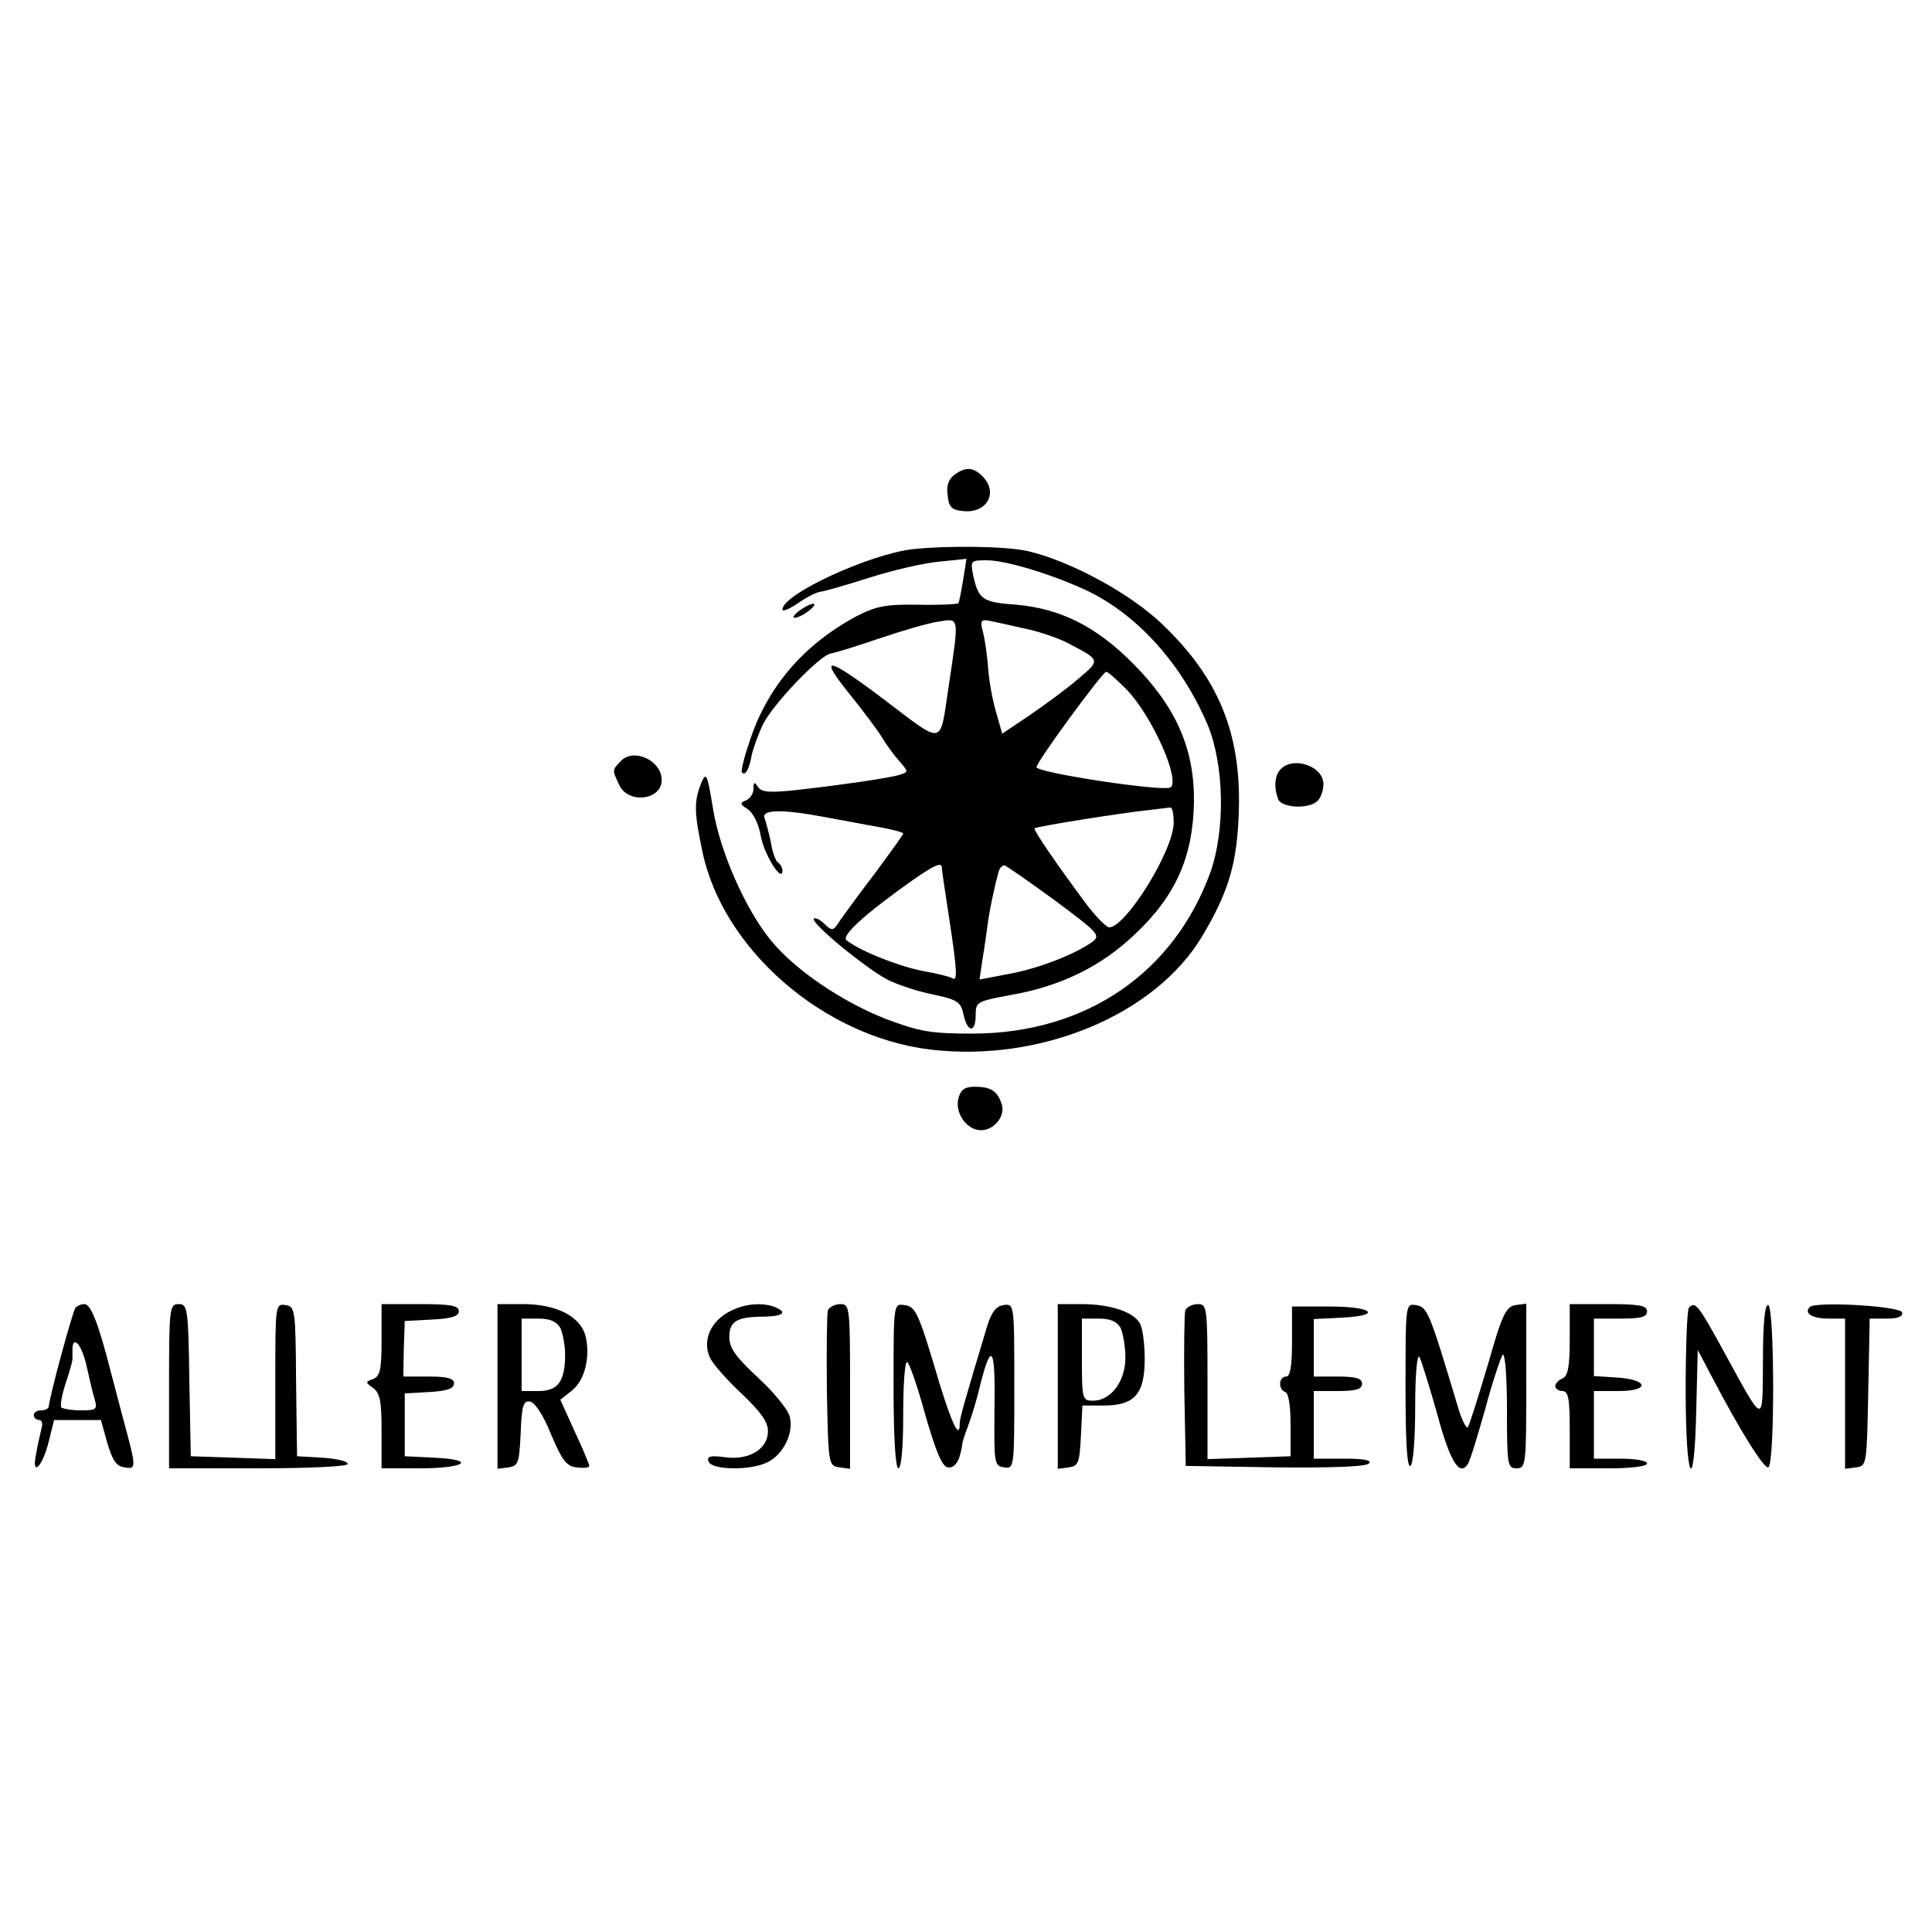
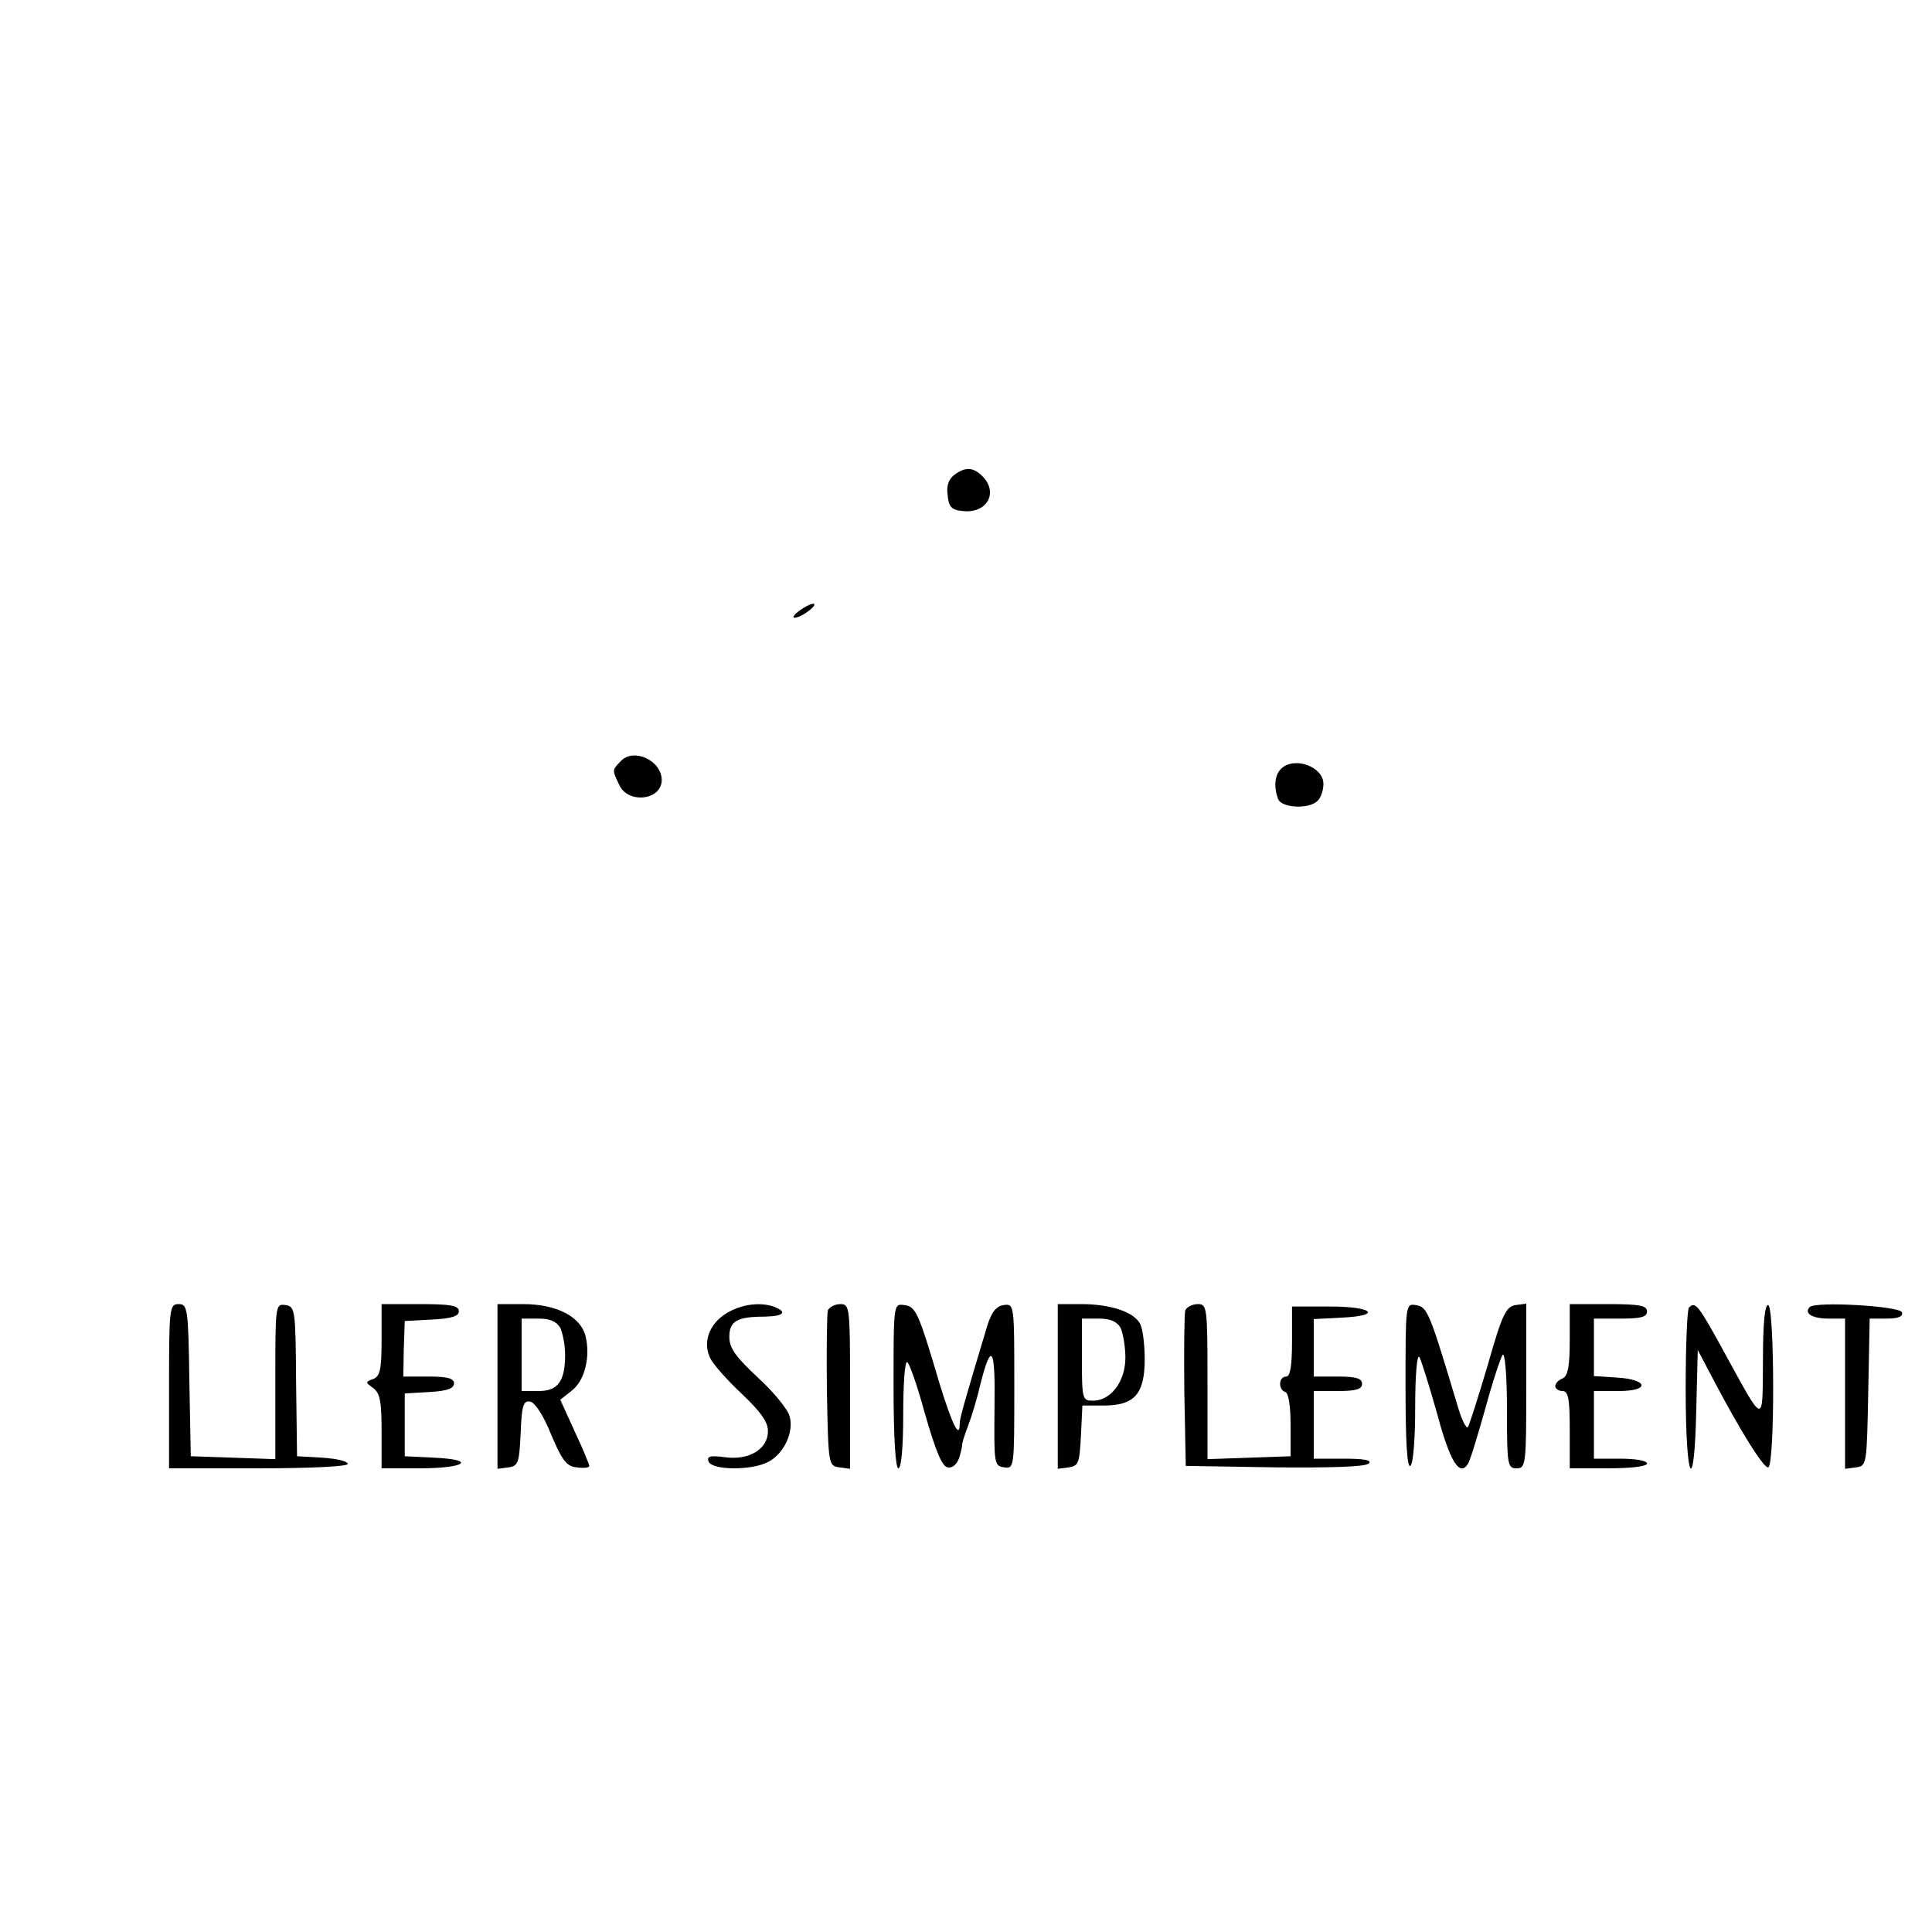
<svg xmlns="http://www.w3.org/2000/svg" version="1.0" width="400pt" height="400pt" viewBox="0 0 400 400" preserveAspectRatio="xMidYMid meet">
  <g transform="translate(0,400) scale(0.1,-0.1)" fill="#000000" stroke="none">
    <path d="M1976 3017 c-12 -9 -17 -23 -14 -42 2 -24 8 -31 31 -33 50 -6 75 38 41 72 -19 19 -35 20 -58 3z" />
-     <path d="M1890 2863 c-89 -10 -270 -93 -270 -125 0 -5 14 1 32 13 17 12 38 23 47 24 9 1 54 14 101 29 47 15 111 30 143 33 l58 6 -7 -44 c-4 -24 -8 -46 -10 -48 -2 -2 -40 -4 -83 -3 -68 1 -87 -3 -128 -24 -110 -59 -186 -148 -222 -262 -11 -31 -17 -59 -15 -61 7 -8 15 6 20 34 3 15 14 45 24 66 22 43 117 142 140 146 8 1 53 15 100 31 47 16 102 32 123 35 44 7 43 13 21 -135 -19 -125 -7 -122 -138 -23 -117 88 -133 89 -63 3 24 -30 52 -67 62 -83 10 -17 27 -40 38 -52 18 -21 18 -21 0 -27 -21 -7 -134 -23 -226 -33 -45 -4 -61 -3 -68 8 -7 11 -9 10 -9 -4 0 -10 -7 -20 -15 -24 -14 -5 -13 -8 4 -19 11 -8 22 -31 26 -54 6 -37 44 -99 45 -73 0 6 -4 14 -9 17 -5 3 -12 22 -15 42 -4 19 -10 42 -13 50 -7 18 35 19 121 3 34 -6 85 -16 114 -21 28 -5 52 -11 52 -14 0 -2 -26 -38 -57 -80 -32 -42 -65 -87 -74 -100 -14 -22 -16 -22 -32 -7 -9 9 -19 14 -22 11 -8 -8 110 -105 154 -127 20 -10 62 -24 93 -30 51 -11 57 -15 63 -42 8 -37 25 -38 25 -1 0 28 3 29 73 42 103 18 187 59 257 126 85 80 120 161 122 274 1 110 -37 196 -125 285 -77 78 -151 115 -243 123 -70 5 -78 11 -89 60 -6 31 -6 32 28 32 41 0 141 -31 212 -65 103 -51 192 -151 245 -275 35 -84 37 -218 6 -306 -76 -209 -258 -333 -491 -334 -88 0 -110 4 -180 30 -92 36 -189 102 -239 163 -53 65 -106 185 -120 274 -12 73 -14 76 -25 50 -14 -37 -14 -58 3 -139 42 -203 250 -384 472 -411 227 -27 464 71 562 233 57 95 74 155 77 265 4 159 -43 272 -158 382 -66 64 -192 132 -279 152 -44 10 -162 12 -238 4z m230 -164 c30 -6 71 -20 90 -30 69 -36 69 -35 23 -74 -23 -20 -68 -53 -100 -75 l-58 -39 -12 42 c-7 23 -15 64 -17 92 -2 27 -7 62 -11 77 -6 22 -4 26 12 23 10 -2 43 -9 73 -16z m212 -126 c53 -55 111 -185 92 -203 -11 -10 -265 28 -278 41 -5 5 136 197 144 198 3 1 22 -16 42 -36z m98 -276 c0 -58 -100 -218 -134 -217 -6 1 -27 22 -46 47 -64 86 -111 155 -108 158 4 4 180 32 238 38 19 2 38 5 43 5 4 1 7 -13 7 -31z m-480 -94 c0 -5 7 -51 15 -103 17 -112 18 -133 6 -125 -5 3 -33 10 -62 15 -50 10 -128 41 -156 63 -13 9 38 55 137 125 46 32 60 38 60 25z m235 -68 c86 -64 94 -71 78 -84 -34 -25 -108 -55 -172 -67 l-63 -12 6 41 c4 23 8 53 10 67 3 28 15 85 23 113 2 10 9 17 14 15 4 -2 51 -34 104 -73z" />
    <path d="M1654 2735 c-10 -8 -14 -14 -9 -14 6 0 19 6 29 14 11 8 15 15 10 15 -6 0 -19 -7 -30 -15z" />
    <path d="M1286 2425 c-19 -20 -19 -18 -4 -50 18 -40 88 -32 88 10 0 40 -57 67 -84 40z" />
    <path d="M2652 2408 c-13 -13 -15 -37 -6 -62 7 -19 64 -22 82 -4 7 7 12 22 12 35 0 36 -61 58 -88 31z" />
-     <path d="M1984 1725 c-7 -30 18 -65 47 -65 27 0 51 29 43 54 -9 27 -22 36 -56 36 -21 0 -29 -6 -34 -25z" />
-     <path d="M156 1292 c-7 -12 -53 -181 -55 -204 -1 -5 -8 -8 -16 -8 -8 0 -15 -4 -15 -10 0 -5 5 -10 11 -10 6 0 8 -8 5 -17 -2 -10 -8 -33 -11 -52 -11 -51 13 -29 26 25 l11 44 49 0 48 0 13 -47 c11 -37 19 -49 36 -51 25 -4 25 -3 -5 108 -8 30 -19 73 -25 95 -24 94 -40 135 -53 135 -8 0 -16 -4 -19 -8z m23 -119 c6 -27 13 -58 17 -70 6 -21 3 -23 -28 -23 -19 0 -37 3 -41 6 -3 3 1 26 9 50 8 24 14 46 14 49 0 3 0 12 0 20 0 33 19 12 29 -32z" />
+     <path d="M1984 1725 z" />
    <path d="M350 1130 l0 -170 185 0 c110 0 185 4 185 9 0 6 -24 11 -52 13 l-53 3 -2 155 c-1 149 -2 155 -22 158 -21 3 -21 0 -21 -158 l0 -161 -87 3 -88 3 -3 158 c-2 149 -4 157 -22 157 -19 0 -20 -7 -20 -170z" />
    <path d="M790 1226 c0 -61 -3 -75 -17 -81 -17 -6 -17 -7 0 -19 14 -11 17 -28 17 -90 l0 -76 79 0 c95 0 119 18 30 22 l-61 3 0 65 0 65 51 3 c36 2 51 7 51 18 0 10 -13 14 -52 14 l-53 0 1 57 2 58 56 3 c41 2 56 7 56 17 0 12 -17 15 -80 15 l-80 0 0 -74z" />
    <path d="M1030 1129 l0 -170 23 3 c20 3 22 9 25 71 2 58 6 68 20 65 10 -2 28 -30 43 -68 23 -54 32 -66 53 -68 14 -2 26 -1 26 3 0 3 -13 35 -30 71 l-30 66 24 19 c27 21 39 71 28 114 -11 40 -61 65 -129 65 l-53 0 0 -171z m130 122 c5 -11 10 -36 10 -56 0 -55 -15 -75 -55 -75 l-35 0 0 75 0 75 35 0 c24 0 37 -6 45 -19z" />
    <path d="M1504 1281 c-36 -22 -50 -61 -33 -94 6 -12 35 -45 65 -73 39 -37 54 -58 54 -77 0 -37 -39 -61 -89 -54 -31 4 -38 2 -34 -9 7 -18 88 -19 123 -1 32 16 54 61 45 94 -3 14 -33 51 -66 81 -46 43 -59 61 -59 84 0 33 16 42 73 42 39 1 48 9 21 20 -29 11 -69 6 -100 -13z" />
    <path d="M1714 1287 c-2 -7 -3 -82 -2 -167 3 -152 3 -155 26 -158 l22 -3 0 170 c0 165 -1 171 -20 171 -11 0 -23 -6 -26 -13z" />
    <path d="M1850 1131 c0 -107 4 -171 10 -171 6 0 10 43 10 110 0 61 3 110 8 110 4 0 21 -48 37 -107 22 -76 35 -109 47 -111 10 -2 19 6 24 20 4 13 6 24 6 25 -1 2 4 20 12 40 8 21 20 61 26 88 23 90 31 75 29 -50 -1 -115 -1 -120 20 -123 21 -3 21 -1 21 168 0 170 0 171 -22 168 -15 -2 -25 -14 -34 -43 -46 -153 -57 -191 -57 -202 0 -34 -15 -4 -41 80 -45 152 -50 162 -74 165 -22 3 -22 3 -22 -167z" />
    <path d="M2190 1129 l0 -170 23 3 c20 3 22 9 25 66 l3 62 44 0 c64 0 85 24 85 96 0 30 -4 64 -10 74 -13 24 -62 40 -121 40 l-49 0 0 -171z m130 122 c5 -11 10 -39 10 -62 0 -49 -30 -89 -67 -89 -22 0 -23 3 -23 85 l0 85 35 0 c24 0 37 -6 45 -19z" />
    <path d="M2454 1287 c-2 -7 -3 -82 -2 -167 l3 -155 184 -3 c116 -1 188 1 195 8 7 7 -10 10 -52 10 l-62 0 0 70 0 70 50 0 c38 0 50 4 50 15 0 11 -12 15 -50 15 l-50 0 0 60 0 59 58 3 c85 4 65 23 -25 23 l-78 0 0 -73 c0 -51 -4 -72 -12 -72 -16 0 -17 -27 -2 -32 7 -2 11 -30 11 -68 l0 -65 -86 -3 -86 -3 0 161 c0 154 -1 160 -20 160 -11 0 -23 -6 -26 -13z" />
    <path d="M2910 1130 c0 -112 3 -169 10 -165 6 4 10 56 10 123 0 67 4 111 9 102 4 -8 21 -62 37 -119 26 -97 46 -129 63 -102 5 7 20 58 36 114 15 56 32 106 36 112 5 5 9 -44 9 -113 0 -115 1 -122 20 -122 19 0 20 7 20 171 l0 170 -22 -3 c-20 -3 -28 -19 -58 -125 -20 -67 -38 -124 -41 -128 -3 -3 -12 14 -19 37 -61 203 -64 212 -89 216 -21 3 -21 1 -21 -168z" />
    <path d="M3250 1226 c0 -56 -4 -75 -15 -80 -8 -3 -15 -10 -15 -16 0 -5 7 -10 15 -10 12 0 15 -16 15 -80 l0 -80 80 0 c47 0 80 4 80 10 0 6 -25 10 -55 10 l-55 0 0 70 0 70 51 0 c66 0 62 24 -4 28 l-47 3 0 60 0 59 55 0 c42 0 55 3 55 15 0 12 -16 15 -80 15 l-80 0 0 -74z" />
    <path d="M3497 1293 c-4 -3 -7 -80 -7 -170 0 -193 18 -226 22 -40 l3 122 29 -55 c58 -111 108 -191 117 -188 14 5 13 332 0 336 -7 2 -11 -36 -11 -115 -1 -135 4 -136 -80 17 -54 99 -60 106 -73 93z" />
    <path d="M3747 1294 c-13 -13 5 -24 39 -24 l34 0 0 -156 0 -155 23 3 c22 3 22 6 25 156 l3 152 35 0 c24 0 34 4 32 13 -5 13 -178 23 -191 11z" />
  </g>
</svg>